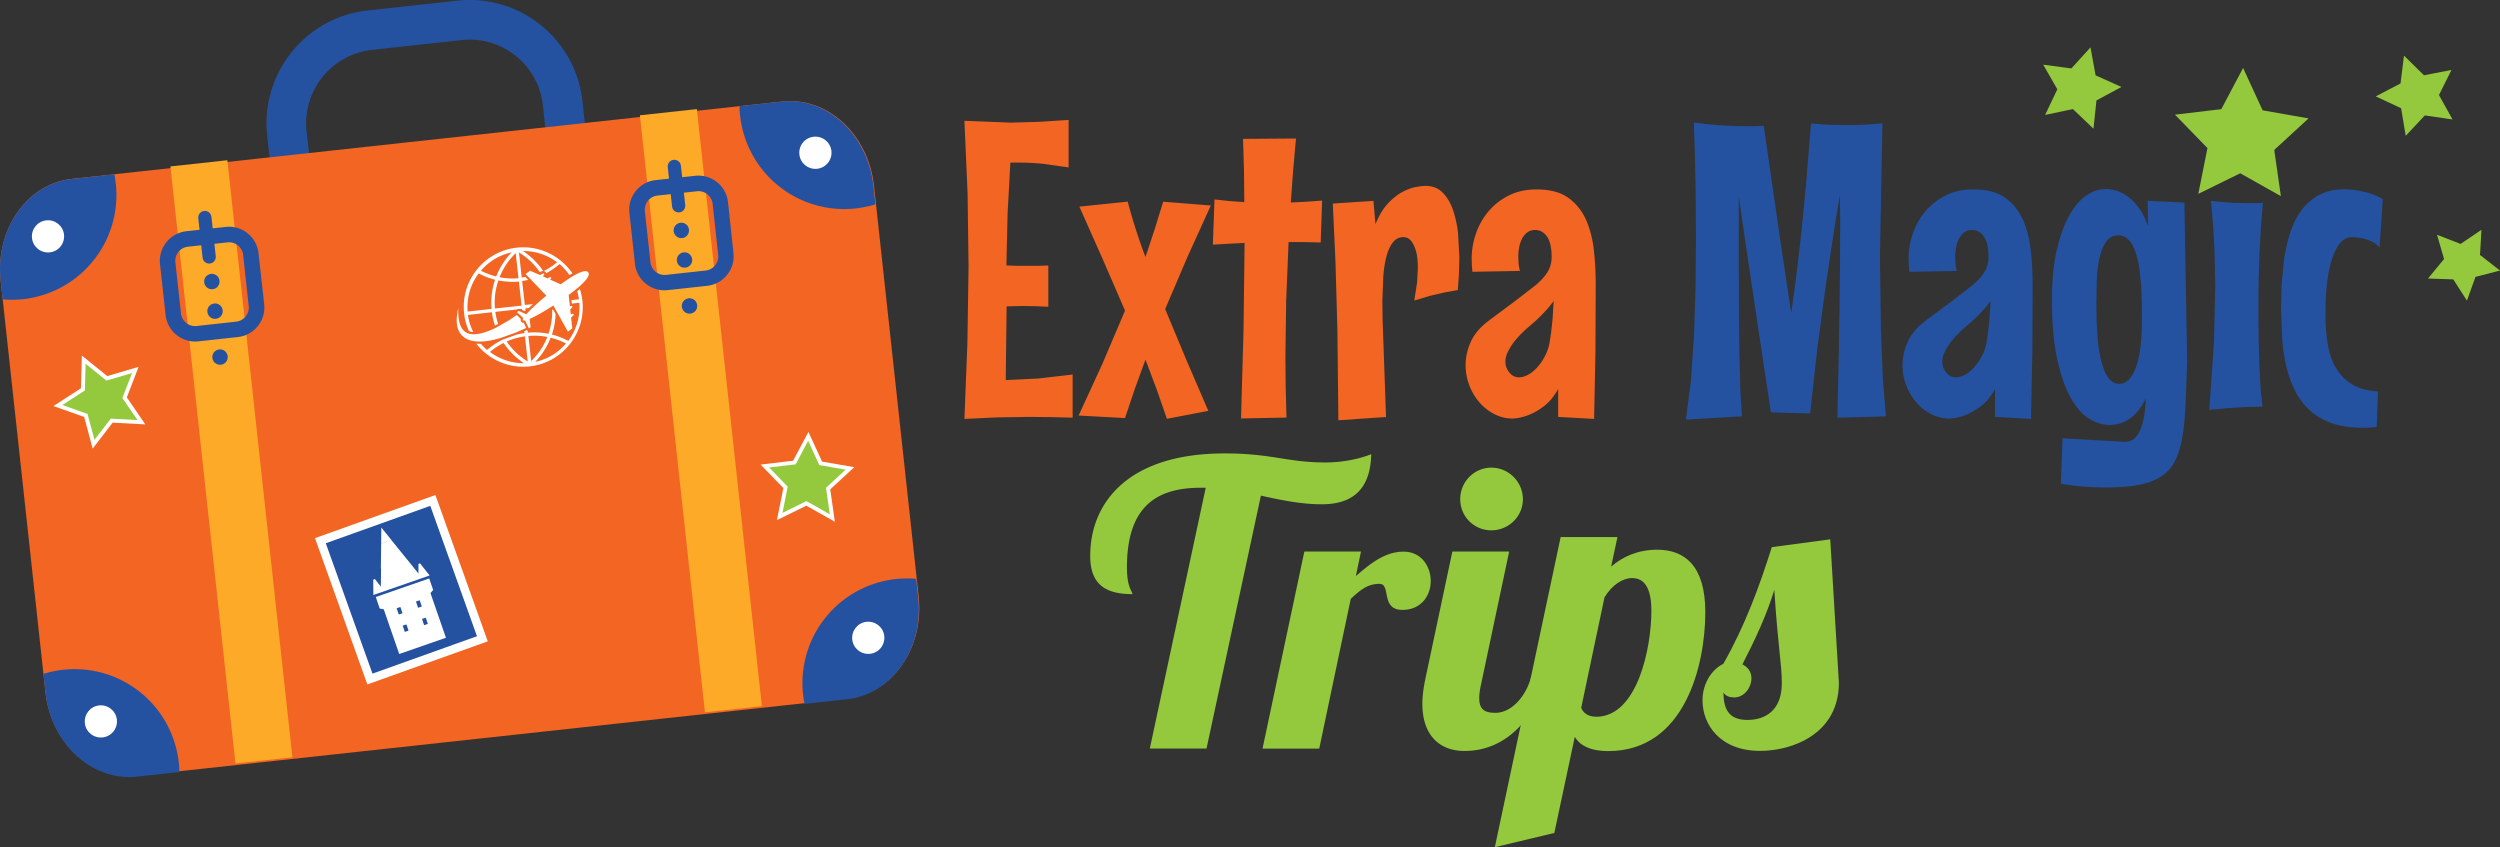
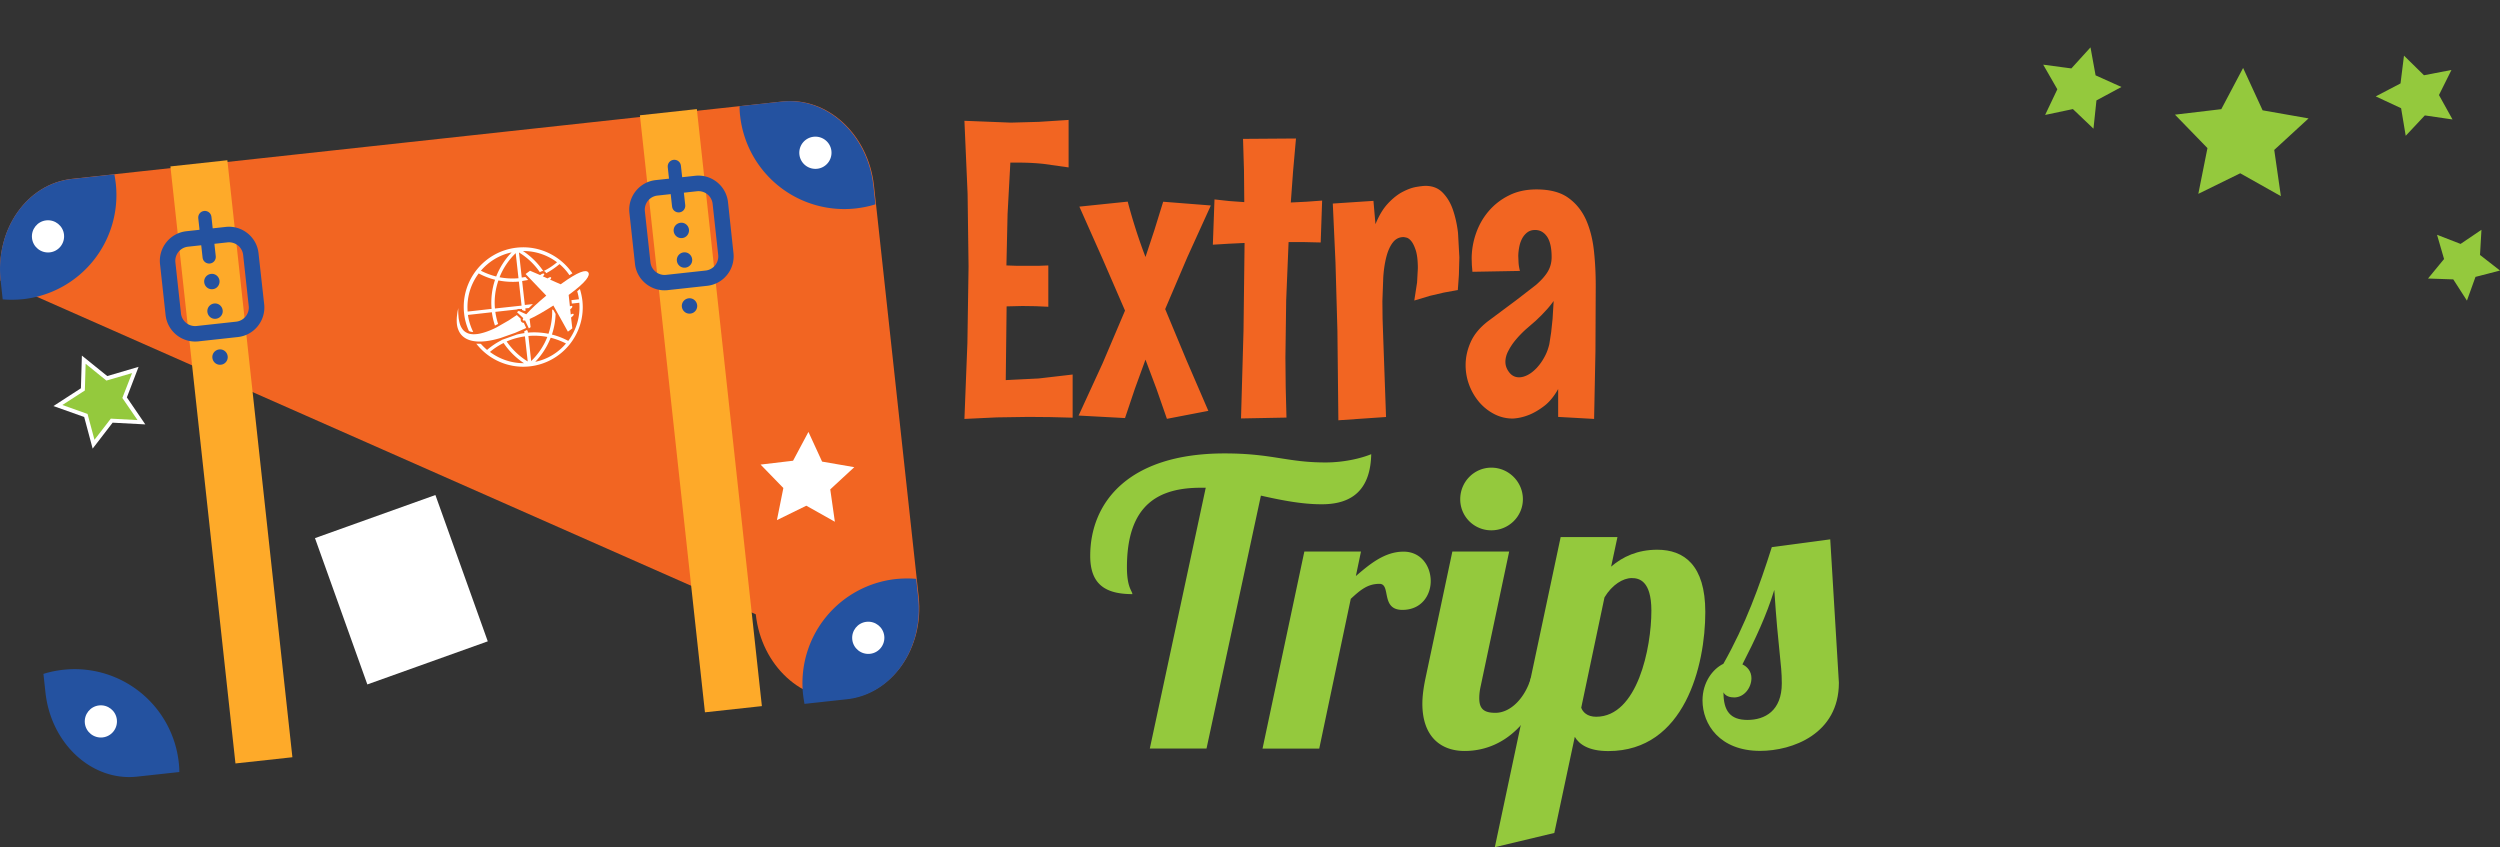
<svg xmlns="http://www.w3.org/2000/svg" xmlns:xlink="http://www.w3.org/1999/xlink" viewBox="0 0 260.13 88.15">
  <rect x="0" y="0" width="260.13" height="88.15" fill="#333333" stroke="none" />
  <path d="M109.11 31.92l-1.35-.06-1.38-.02-1.64.04-.09 7.67 3.43-.17 3.53-.41v4.49l-2.33-.06-2.25-.02-3.31.05-3.37.16.31-7.92.12-7.92-.1-7.59-.33-7.59 4.83.19 2.91-.08 3.1-.2v4.94l-2.63-.37c-.87-.09-1.73-.13-2.59-.13h-.84l-.29 5.35-.12 5.35 1.13.04h2.18l1.05-.04v4.3zm12.31 11.66l-1.08-3.1-1.15-3.06-1.1 3.02-1.03 3.06-4.83-.26 2.5-5.44 2.33-5.48-2.35-5.42-2.4-5.4 5.03-.52c.52 1.96 1.13 3.88 1.85 5.76l.93-2.81.91-2.94 4.96.39-2.45 5.39-2.3 5.39 2.22 5.33 2.27 5.26-4.31.83zm13.43-29.17l-.3 3.38-.24 3.28 1.62-.08 1.64-.12-.15 4.36-1.67-.04h-1.67l-.25 6.05-.08 5.96.03 3.1.08 3.15-4.73.09.26-9.14.11-9.12-1.65.08-1.65.1.17-4.71 1.55.17 1.55.11-.03-3.29-.1-3.29 5.51-.04zm16.84 15.77l-1.44.26-1.46.34-1.63.49.29-1.88.08-1.47c0-.77-.07-1.38-.2-1.82-.14-.44-.29-.76-.46-.98s-.34-.34-.5-.39c-.17-.04-.28-.06-.33-.06-.46 0-.83.19-1.12.57s-.51.88-.67 1.5-.27 1.34-.32 2.14l-.09 2.47.02 1.8.06 1.8.3 8.44-4.96.34-.1-9.33-.2-7.1-.28-6.12 4.23-.28.21 2.43c.37-.92.81-1.64 1.32-2.18s1.02-.94 1.53-1.2.97-.43 1.4-.5c.42-.07.74-.11.96-.11.73 0 1.32.23 1.78.7s.82 1.06 1.07 1.79.43 1.53.53 2.41l.14 2.54-.05 1.84-.11 1.56zm14.35-.45l-.03 6.79-.14 7.07-3.74-.21v-2.9c-.43.77-.92 1.36-1.46 1.77s-1.06.71-1.55.91c-.57.23-1.14.36-1.7.39a4.13 4.13 0 0 1-1.93-.46c-.6-.31-1.12-.72-1.57-1.24a6.03 6.03 0 0 1-1.04-1.77 5.88 5.88 0 0 1-.38-2.07c0-.82.17-1.62.53-2.42.35-.79.95-1.51 1.79-2.16l2.94-2.19 2.07-1.6c.55-.48.96-.94 1.22-1.38s.4-.94.4-1.51c0-.95-.16-1.65-.47-2.12-.32-.46-.73-.7-1.25-.7-.32 0-.58.08-.81.25-.22.17-.4.38-.54.64-.14.27-.24.56-.3.88s-.1.64-.1.96l.03.71c.02.26.07.53.14.82l-4.94.09-.06-.7-.02-.66a7.99 7.99 0 0 1 .45-2.63c.3-.87.74-1.64 1.32-2.32a6.6 6.6 0 0 1 2.12-1.64c.83-.42 1.78-.62 2.86-.62 1.39 0 2.49.29 3.3.87s1.42 1.34 1.85 2.29c.42.95.69 2.02.82 3.21.13 1.18.19 2.4.19 3.65zm-4.83 6.08l.19-1.22.15-1.41.11-1.86c-.23.32-.45.59-.67.84l-.6.64-.6.58-1.05.91c-.37.34-.71.69-1.02 1.06s-.57.76-.77 1.15c-.21.39-.31.78-.31 1.15 0 .4.14.77.41 1.11s.61.5 1.01.5c.3 0 .61-.09.93-.26s.63-.42.92-.73a5.4 5.4 0 0 0 .78-1.1c.23-.4.4-.86.52-1.36z" fill="#f26522" />
-   <path d="M191.18 43.46l.15-6.68.05-3.05.05-3.27.03-3.31.01-3.18v-1.92l-.04-1.73-.66 4.09-.83 5.52-.85 6.39-.74 6.7-4.08-.11-1-6.6-1.73-11.58-.62-4.34v7.48l.02 4.67.05 4.44.1 3.75.17 2.59-5.84.34.53-4.1.32-4.77.16-5.07.04-5.01-.03-4.66-.08-3.8-.11-3.5 1.44.18 1.48.12 1.42.06 1.25.02h.68l.55-.02.45-.02 1.74 12.03 1.12 7.46.46-3.36.42-3.43.35-3.32.29-3.06.54-6.57 1.03.09a17.42 17.42 0 0 0 1.17.06l1.49.02a55.86 55.86 0 0 0 1.76-.03l1.98-.14-.26 13.9.1 7.43.2 5.16.32 4-5.05.13zm20.32-13.73l-.03 6.79-.14 7.07-3.74-.21v-2.9c-.43.77-.92 1.36-1.46 1.77s-1.06.71-1.55.91c-.57.23-1.14.36-1.7.39a4.13 4.13 0 0 1-1.93-.46c-.6-.31-1.12-.72-1.57-1.24a6.03 6.03 0 0 1-1.04-1.77 5.88 5.88 0 0 1-.38-2.07c0-.82.17-1.62.53-2.42.35-.79.95-1.51 1.79-2.16l2.94-2.19 2.07-1.6c.55-.48.96-.94 1.22-1.38s.4-.94.4-1.51c0-.95-.16-1.65-.47-2.12-.32-.46-.73-.7-1.25-.7-.32 0-.58.08-.81.25-.22.17-.4.38-.54.64-.14.27-.24.56-.3.88s-.1.64-.1.96l.03.71c.02.26.07.53.14.82l-4.94.09-.06-.7-.02-.66a7.99 7.99 0 0 1 .45-2.63c.3-.87.74-1.64 1.32-2.32a6.6 6.6 0 0 1 2.12-1.64c.83-.42 1.78-.62 2.86-.62 1.39 0 2.49.29 3.3.87s1.42 1.34 1.85 2.29c.42.95.69 2.02.82 3.21.13 1.18.19 2.4.19 3.65zm-4.83 6.08l.19-1.22.15-1.41.11-1.86c-.23.32-.45.59-.67.84l-.6.64-.6.58-1.05.91c-.37.34-.71.69-1.02 1.06s-.57.76-.77 1.15c-.21.39-.31.78-.31 1.15 0 .4.14.77.41 1.11s.61.5 1.01.5c.3 0 .61-.09.93-.26s.63-.42.92-.73a5.4 5.4 0 0 0 .78-1.1c.23-.4.41-.86.52-1.36zm20.91 1.84l-.17 4.48c-.06 1.3-.17 2.43-.34 3.41-.17.97-.43 1.79-.77 2.45a4.14 4.14 0 0 1-1.43 1.59c-.61.4-1.38.69-2.32.87s-2.09.27-3.45.27c-.67 0-1.4-.03-2.17-.08a22.23 22.23 0 0 1-2.49-.31l.17-4.73 2.8.17 3.71.2c.69 0 1.21-.4 1.56-1.2s.55-1.91.59-3.33c-.26.57-.55 1.04-.87 1.4s-.65.64-.99.85-.67.35-.99.42-.62.11-.89.11c-.73 0-1.45-.22-2.17-.67-.72-.44-1.36-1.18-1.92-2.2-.57-1.02-1.03-2.36-1.39-4.02-.36-1.65-.54-3.7-.54-6.13 0-1.89.15-3.55.46-4.98s.72-2.63 1.24-3.61c.52-.97 1.11-1.71 1.78-2.2s1.38-.74 2.11-.74c.34 0 .71.06 1.11.17a4.08 4.08 0 0 1 1.19.61c.4.29.78.69 1.15 1.18s.68 1.13.96 1.9l-.04-2.64 3.82.19.29 16.57zm-4.71-4.4l-.01-1.58-.06-1.89-.2-1.92c-.1-.63-.24-1.2-.42-1.7s-.41-.91-.7-1.21a1.39 1.39 0 0 0-1.07-.46c-.54 0-.97.23-1.28.69s-.54 1.05-.69 1.76c-.15.72-.24 1.5-.27 2.36l-.04 2.49.03 1.76.12 1.84c.06.61.14 1.19.26 1.73.11.54.26 1.03.43 1.45s.38.76.63 1 .55.37.89.37c.43 0 .79-.17 1.1-.53.3-.35.55-.83.74-1.43s.33-1.31.42-2.12c.08-.81.12-1.68.12-2.61zm13.88-18.39c0 .44-.07.86-.21 1.24s-.36.71-.64.99c-.29.28-.65.5-1.08.66-.44.16-.95.24-1.54.24-.64 0-1.19-.08-1.62-.24a2.86 2.86 0 0 1-1.07-.66c-.28-.28-.48-.61-.6-.99s-.18-.79-.18-1.24c0-.43.06-.83.19-1.21s.33-.71.61-1 .64-.51 1.08-.68c.44-.16.97-.25 1.59-.25s1.14.08 1.58.25.79.39 1.07.68a2.67 2.67 0 0 1 .62 1 3.7 3.7 0 0 1 .2 1.21zm-1.29 6.25l-.21 2.54-.15 2.8-.09 2.94-.02 2.93.03 3.23.09 2.87.13 2.32.18 1.57-1.78.04-1.78.11-1.98.19.49-7.08.13-5.77-.08-3.83-.16-2.78-.21-2.28 2.2.19 1.73.04h.62l.47-.02c.16.01.29.01.39-.01zm12.14 4.66c-.2-.26-.44-.46-.73-.6a4.29 4.29 0 0 0-.86-.32 5.29 5.29 0 0 0-.79-.14l-.52-.03c-.43 0-.81.19-1.15.56s-.62.9-.86 1.59-.42 1.52-.54 2.5-.18 2.08-.18 3.3c0 1.17.08 2.25.25 3.21.16.97.45 1.8.87 2.49.42.7.97 1.25 1.68 1.67.7.42 1.59.66 2.66.73l-.13 3.7-.72.06-.7.02c-1.23 0-2.3-.15-3.19-.46-.9-.31-1.66-.74-2.29-1.3s-1.14-1.22-1.54-1.99c-.39-.77-.71-1.6-.93-2.51a17.4 17.4 0 0 1-.46-2.9l-.12-3.15.05-2.48.26-2.75a17.62 17.62 0 0 1 .62-2.7c.28-.87.66-1.65 1.15-2.33s1.1-1.22 1.84-1.63 1.63-.61 2.67-.61a8.23 8.23 0 0 1 1.33.11c.43.07.82.16 1.18.27s.67.22.92.34c.26.12.44.23.56.33l-.33 5.02z" fill="#2452a0" />
  <g fill="#94c93d">
    <path d="M131.2 51.57l-5.66 26.32h-5.9l5.82-27.14h-.49c-4.35 0-7.71 1.68-7.71 8.28 0 2.09.53 2.42.57 2.79-2.83 0-4.39-1.03-4.39-3.98 0-5.45 3.85-10.66 13.98-10.66 4.96 0 6.48.94 10.5.94 1.89 0 3.65-.41 4.76-.86-.08 3.57-1.85 5.21-5.13 5.21-2.01.01-4.14-.4-6.35-.9zm10.41 5.83l-.53 2.54c1.43-1.23 2.99-2.54 4.96-2.54 1.84 0 2.83 1.52 2.83 3.07 0 1.44-.94 2.99-2.95 2.99-2.3 0-1.15-2.71-2.38-2.71s-1.97.62-2.99 1.56l-3.28 15.58h-5.9l4.35-20.5h5.89zm15.42 0l-2.95 13.94c-.12.53-.16.94-.16 1.31 0 1.15.53 1.52 1.68 1.52 1.6 0 3.08-1.56 3.69-3.61H161c-2.34 6.68-6.4 7.58-8.61 7.58-2.46 0-4.39-1.48-4.39-4.92 0-.78.12-1.68.33-2.67l2.79-13.16h5.91zm-1.85-8.74c1.8 0 3.28 1.48 3.28 3.28s-1.48 3.24-3.28 3.24a3.22 3.22 0 0 1-3.24-3.24c0-1.8 1.44-3.28 3.24-3.28z" />
    <path d="M168.3 55.88l-.66 3.08c1.19-1.03 2.75-1.76 4.8-1.76 2.79 0 5 1.6 5 6.48 0 5.54-2.13 14.47-10.09 14.47-2.05 0-3.03-.7-3.49-1.48l-2.13 10-6.19 1.48 6.85-32.27h5.91zm3.53 7.67c0-3.16-1.31-3.4-2.05-3.4-.9 0-2.05.7-2.83 2.01l-2.42 11.48c.16.45.62.94 1.56.94 4.3-.01 5.74-7.18 5.74-11.03zm18.61-7.43l.9 14.92c0 5.33-4.84 7.09-8.2 7.09-4.18 0-5.99-2.75-5.99-5.25 0-1.89 1.07-3.28 2.17-3.81 2.3-4.06 3.77-8.12 5.04-12.14l6.08-.81zm-10 16.45c-.41 0-.9-.12-1.11-.53 0 1.93.7 2.87 2.5 2.87s3.57-.94 3.57-3.81c0-2.13-.37-3.4-.78-9.72-.82 2.67-1.97 5.12-3.32 7.75.53.25.94.74.94 1.44 0 .97-.74 2-1.8 2z" />
  </g>
-   <path d="M60.6 10.52C59.9 4.05 54.06-.64 47.59.07l-9.33 1.02c-6.47.7-11.16 6.54-10.46 13.01l.35 3.18c.7 6.47 6.54 11.16 13.01 10.46l9.33-1.02c6.47-.7 11.16-6.54 10.46-13.01l-.35-3.19zm-3.76 3.63a7.69 7.69 0 0 1-6.8 8.47l-9.33 1.02c-4.21.46-8.01-2.59-8.46-6.8l-.35-3.18a7.69 7.69 0 0 1 6.8-8.47l9.33-1.02c4.21-.46 8.01 2.59 8.46 6.8l.35 3.18z" fill="#2452a0" />
-   <path d="M95.59 62.07c.58 5.35-2.74 10.1-7.42 10.61l-73.92 8.05c-4.68.51-8.95-3.41-9.53-8.76L.07 29.22c-.58-5.35 2.74-10.1 7.42-10.61l73.92-8.05c4.68-.51 8.94 3.41 9.53 8.76l4.65 42.75z" fill="#f26522" />
+   <path d="M95.59 62.07c.58 5.35-2.74 10.1-7.42 10.61c-4.68.51-8.95-3.41-9.53-8.76L.07 29.22c-.58-5.35 2.74-10.1 7.42-10.61l73.92-8.05c4.68-.51 8.94 3.41 9.53 8.76l4.65 42.75z" fill="#f26522" />
  <path d="M.07 29.22l.21 1.93c.69.06 1.4.05 2.12-.02a10.9 10.9 0 0 0 9.65-12.01 15.4 15.4 0 0 0-.15-.98l-4.4.48c-4.69.5-8.02 5.25-7.43 10.6zm90.81-9.89l.21 1.93c-.66.21-1.36.35-2.07.43a10.9 10.9 0 0 1-12.01-9.65 8.22 8.22 0 0 1-.06-.99l4.4-.48c4.68-.51 8.94 3.41 9.53 8.76zM4.73 72.05l-.21-1.93c.66-.21 1.36-.35 2.07-.43a10.9 10.9 0 0 1 12.01 9.65 8.22 8.22 0 0 1 .06.99l-4.4.48c-4.68.51-8.95-3.41-9.53-8.76zm90.81-9.89l-.21-1.93c-.69-.06-1.4-.05-2.12.02a10.9 10.9 0 0 0-9.65 12.01 15.4 15.4 0 0 0 .15.98l4.4-.48c4.69-.5 8.02-5.25 7.43-10.6z" fill="#2452a0" />
  <g fill="#fff">
    <use xlink:href="#B" />
    <use xlink:href="#B" x="5.5" y="50.47" />
    <use xlink:href="#B" x="85.35" y="41.77" />
    <path d="M86.51 15.71c-.1-.92-.93-1.58-1.85-1.48a1.67 1.67 0 0 0-1.48 1.85c.1.92.93 1.58 1.85 1.48s1.58-.93 1.48-1.85zm-3.99 32.23l-3.38.4 2.37 2.44-.67 3.34 3.06-1.5 2.97 1.67-.48-3.37 2.5-2.31-3.35-.58-1.42-3.09-1.6 3z" />
  </g>
-   <path d="M84.09 45.86l1.16 2.53 2.74.48-2.04 1.88.39 2.76-2.43-1.37-2.49 1.23.54-2.73-1.93-2 2.76-.32z" fill="#94c93d" />
  <path d="M17.732 17.317l5.925-.645 6.768 62.121-5.925.645z" fill="#feaa29" />
  <g fill="#2452a0">
    <path d="M25.88 31.84a1.48 1.48 0 0 1-1.31 1.63l-4.11.45a1.48 1.48 0 0 1-1.63-1.31l-.58-5.31a1.48 1.48 0 0 1 1.31-1.63l4.11-.45a1.48 1.48 0 0 1 1.63 1.31l.58 5.31zm1.02-5.49c-.18-1.69-1.71-2.92-3.4-2.74l-4.11.45a3.1 3.1 0 0 0-2.74 3.41l.58 5.31a3.1 3.1 0 0 0 3.41 2.74l4.11-.45c1.69-.18 2.92-1.71 2.74-3.4l-.59-5.32zm-3.21 10.72c-.05-.44-.44-.76-.88-.71s-.76.44-.71.88.44.76.88.71c.44-.04.76-.44.71-.88zm-.52-4.78c-.05-.44-.44-.76-.88-.71s-.76.44-.71.88.44.76.88.71.76-.44.71-.88zm-.33-3.08c-.05-.44-.44-.76-.88-.71s-.76.44-.71.88.44.76.88.71c.44-.04.75-.44.71-.88z" />
    <use xlink:href="#C" />
  </g>
  <path d="M66.583 11.996l5.925-.645 6.768 62.121-5.925.645z" fill="#feaa29" />
  <g fill="#2452a0">
    <path d="M74.73 26.52a1.48 1.48 0 0 1-1.31 1.63l-4.11.45a1.48 1.48 0 0 1-1.63-1.31l-.58-5.31a1.48 1.48 0 0 1 1.31-1.63l4.11-.45a1.48 1.48 0 0 1 1.63 1.31l.58 5.31zm1.02-5.49a3.1 3.1 0 0 0-3.41-2.74l-4.11.45c-1.69.18-2.92 1.71-2.74 3.4l.58 5.31c.18 1.69 1.71 2.92 3.4 2.74l4.11-.45c1.69-.18 2.92-1.71 2.74-3.4l-.57-5.31zm-3.21 10.72c-.05-.44-.44-.76-.88-.71s-.76.44-.71.88.44.76.88.71c.44-.04.76-.44.71-.88zm-.52-4.78c-.05-.44-.44-.76-.88-.71s-.76.44-.71.88.44.76.88.71.76-.44.71-.88zm-.33-3.08c-.05-.44-.44-.76-.88-.71s-.76.44-.71.88.44.76.88.71c.44-.04.75-.44.71-.88z" />
    <use xlink:href="#C" x="48.85" y="-5.32" />
  </g>
  <path d="M32.774 55.993l12.531-4.485 5.449 15.224-12.531 4.485z" fill="#fff" />
-   <path d="M33.899 56.526l10.874-3.892L49.63 66.2l-10.874 3.892z" fill="#2452a0" />
  <g fill="#fff">
    <path d="M43.54 59.68v-1l.17-.06.99 1.26-5.85 2.03-.01-1.6.17-.06.62.79.02-1.88 2.72-.94 1.17 1.46zm-3.91-.52l.03-2.59 1.07-.37 1.63 2.02-2.71.94h-.02zm.03-2.6l.02-1.67 1.05 1.3-1.07.37zm5 3.63l.41 1.2-.28.32 1.61 4.65-4.86 1.69-1.61-4.65-.42-.08-.41-1.2 5.56-1.93zm-3.39 3.1l.22.65.39-.13-.22-.65-.39.13zm2.64 1.11l.22.65.39-.13-.22-.65-.39.13zm-2.01.7l.22.65.39-.13-.22-.65-.39.13zm1.38-2.51l.22.65.39-.13-.22-.65-.39.13z" fill-rule="evenodd" />
    <path d="M49.24 34.54c-.27-.54-.46-1.14-.55-1.77l2.49-.28a7.1 7.1 0 0 0 .32 1.38c.02-.01.03-.01.05-.02l.28-.14a7.68 7.68 0 0 1-.29-1.26l2.25-.25c.09-.05.22-.07.33-.04l.19-.02.01.11.17.07c.06.03.13.03.2.01l-.03-.24.37-.04.42-.41-.84.09-.28-2.49.63-.11-.29-.31-.38.06-.29-2.61a7.09 7.09 0 0 1 2.17 2.05c.12-.07.21-.11.3-.12.12-.01.23.03.3.12a.37.37 0 0 1 .05.11c.5-.26.96-.58 1.4-.95.39.33.74.72 1.03 1.15l.31-.19c-1.25-1.83-3.45-2.93-5.8-2.67-3.39.38-5.84 3.44-5.47 6.83a5.97 5.97 0 0 0 .5 1.84.92.92 0 0 0 .45.1zm8.72-7.25a6.95 6.95 0 0 1-1.42.93 7.57 7.57 0 0 0-2.12-2.1 5.81 5.81 0 0 1 3.54 1.17zm-3.69 4.51l-2.77.3c-.09-1 .04-1.99.36-2.92.7.14 1.41.18 2.13.12l.28 2.5zm-.32-2.85c-.67.06-1.33.02-1.97-.1.37-.94.94-1.79 1.68-2.51l.29 2.61zm-.71-2.69c-.71.73-1.25 1.59-1.61 2.51a7.64 7.64 0 0 1-1.59-.6c.81-.95 1.92-1.64 3.2-1.91zm-3.43 2.19c.54.29 1.11.51 1.7.66a7.55 7.55 0 0 0-.36 3.03l-2.49.28c-.12-1.47.32-2.87 1.15-3.97zm10.25 1.86c.08.27.14.54.18.83l-.78.09.04.36.78-.09c.12 1.47-.33 2.86-1.15 3.97-.54-.29-1.11-.51-1.7-.66.23-.69.36-1.41.38-2.14l-.19-.35c-.04-.07-.1-.1-.17-.11.03.86-.11 1.72-.38 2.52a7.64 7.64 0 0 0-2.14-.12l-.02-.16c-.01-.01-.02-.01-.02-.02l-.05-.1c-.03.01-.06.03-.1.05l-.19.09.02.19c-.28.04-.55.09-.82.16-.02.01-.04.02-.07.03l-1.5.53c0 .01.01.01.01.02a7.24 7.24 0 0 0-1.51 1.01c-.23-.2-.45-.41-.65-.64-.17 0-.32 0-.47-.01a6.17 6.17 0 0 0 5.57 2.36c3.39-.38 5.84-3.44 5.47-6.83-.05-.42-.14-.83-.26-1.22l-.28.24zm-9.08 6.31a6.95 6.95 0 0 1 1.42-.93 7.57 7.57 0 0 0 2.12 2.1c-1.31.01-2.55-.43-3.54-1.17zm3.93.99c-.88-.54-1.62-1.25-2.19-2.08.6-.26 1.24-.44 1.9-.53l.29 2.61zm.07-2.65c.67-.06 1.33-.02 1.97.1-.37.94-.94 1.79-1.68 2.51l-.29-2.61zm.71 2.69c.71-.73 1.25-1.59 1.61-2.51a7.64 7.64 0 0 1 1.59.6 5.7 5.7 0 0 1-3.2 1.91z" />
    <path d="M54.51 33.6c-.12-.01-.21-.05-.27-.13-.07-.1-.07-.21-.05-.3l-.42-.39-.82.55-1.29.74c-.48.24-1.02.47-1.56.6a3.21 3.21 0 0 1-.8.11c-.26 0-.51-.04-.72-.15-.21-.1-.39-.26-.51-.46-.13-.19-.21-.41-.26-.62s-.09-.41-.1-.59l-.02-.26c-.01-.08 0-.15-.01-.22v-.42s-.01.04-.02.11-.04.17-.06.3l-.03.22-.03.26c-.02.19-.02.4-.01.64.02.24.06.5.18.77.11.27.3.54.58.74.27.2.6.32.93.38s.67.07 1 .05c.66-.04 1.28-.19 1.86-.36l1.53-.54 1.05-.46c.03-.02.07-.03.09-.05l-.24-.52z" />
    <path d="M61.21 28.34c-.23-.31-1-.12-2.87 1.24l-1.1-.48c.11-.11.13-.18.1-.23-.04-.06-.15-.05-.37.1l-.49-.22c.15-.13.18-.21.14-.26-.05-.06-.16-.05-.42.13l-1.05-.45-.46.34 2.15 2.25c-.86.71-1.64 1.44-2.08 1.94l-.79-.35-.18.13.66.62c-.06.1-.07.18-.04.22s.11.05.23.03l.39.82.18-.13-.1-.85c.61-.26 1.53-.8 2.47-1.4l1.51 2.72.46-.34-.13-1.13c.26-.19.31-.3.26-.36-.04-.05-.12-.05-.29.05l-.06-.54c.22-.17.25-.27.21-.33-.03-.05-.11-.05-.24.02l-.13-1.19c1.86-1.36 2.26-2.04 2.04-2.35zM8.42 40.4l-2.86 1.85 3.2 1.14.88 3.29 2.08-2.7 3.4.18-1.92-2.81 1.22-3.18-3.26.96L8.52 37l-.1 3.4z" />
  </g>
  <path d="M8.91 37.85l2.16 1.75 2.67-.78-1.01 2.59 1.58 2.3-2.78-.15-1.7 2.2-.72-2.69-2.62-.93 2.34-1.51zM233.4 7.07l2.03 4.41 4.78.84-3.57 3.28.69 4.81-4.23-2.38-4.36 2.14.95-4.76-3.38-3.48 4.82-.57zm-15.88-2.14l.53 2.91 2.69 1.21-2.6 1.4-.31 2.94-2.14-2.04-2.89.61 1.27-2.67-1.47-2.56 2.93.39zm32.62.86l2.08 2.04 2.86-.55-1.3 2.61 1.41 2.54-2.88-.42-1.99 2.12-.48-2.87-2.64-1.23 2.58-1.35zm8.06 18.12l-.15 2.62 2.08 1.62-2.55.66-.89 2.47-1.42-2.21-2.63-.09 1.67-2.03-.73-2.52 2.45.95z" fill="#94c93d" />
  <defs>
    <path id="B" d="M6.66 24.41c-.1-.92-.93-1.58-1.85-1.48s-1.58.93-1.48 1.85.93 1.58 1.85 1.48 1.58-.93 1.48-1.85z" />
    <path id="C" d="M22 22.56c-.04-.38-.38-.65-.76-.61h0c-.38.04-.65.38-.61.76l.45 4.1c.04.38.38.65.76.61h0c.38-.04.65-.38.61-.76l-.45-4.1z" />
  </defs>
</svg>